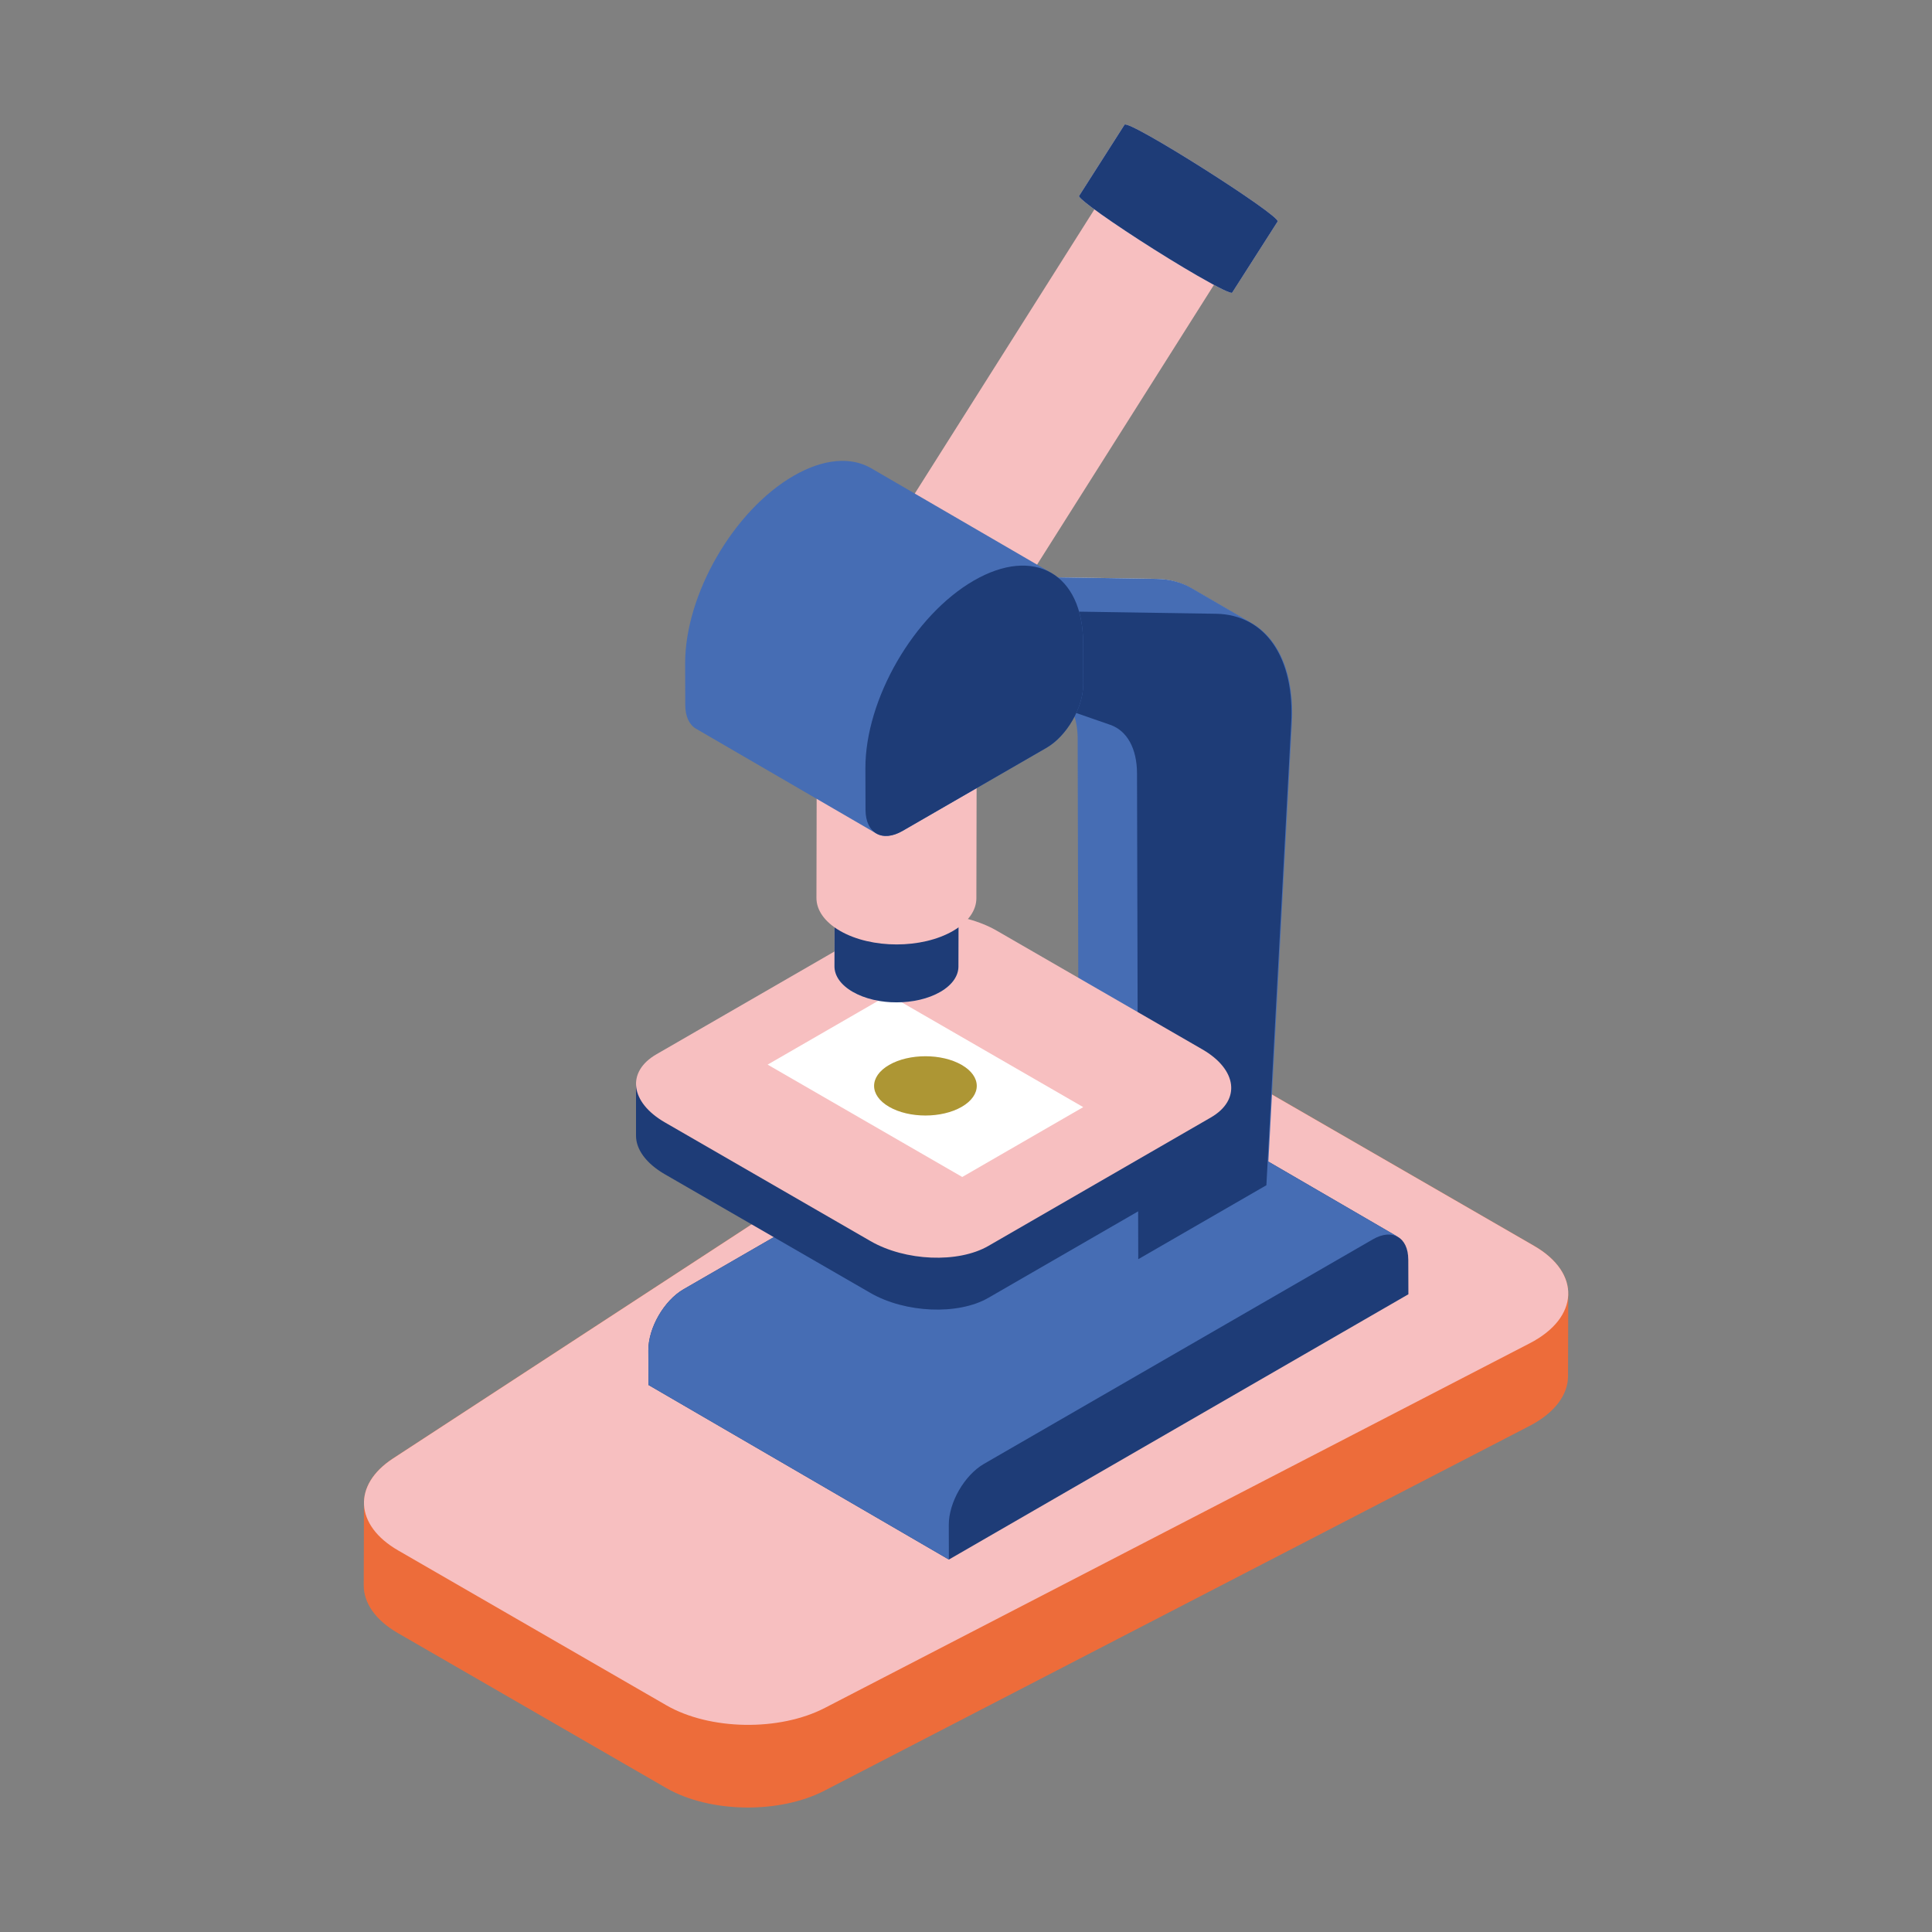
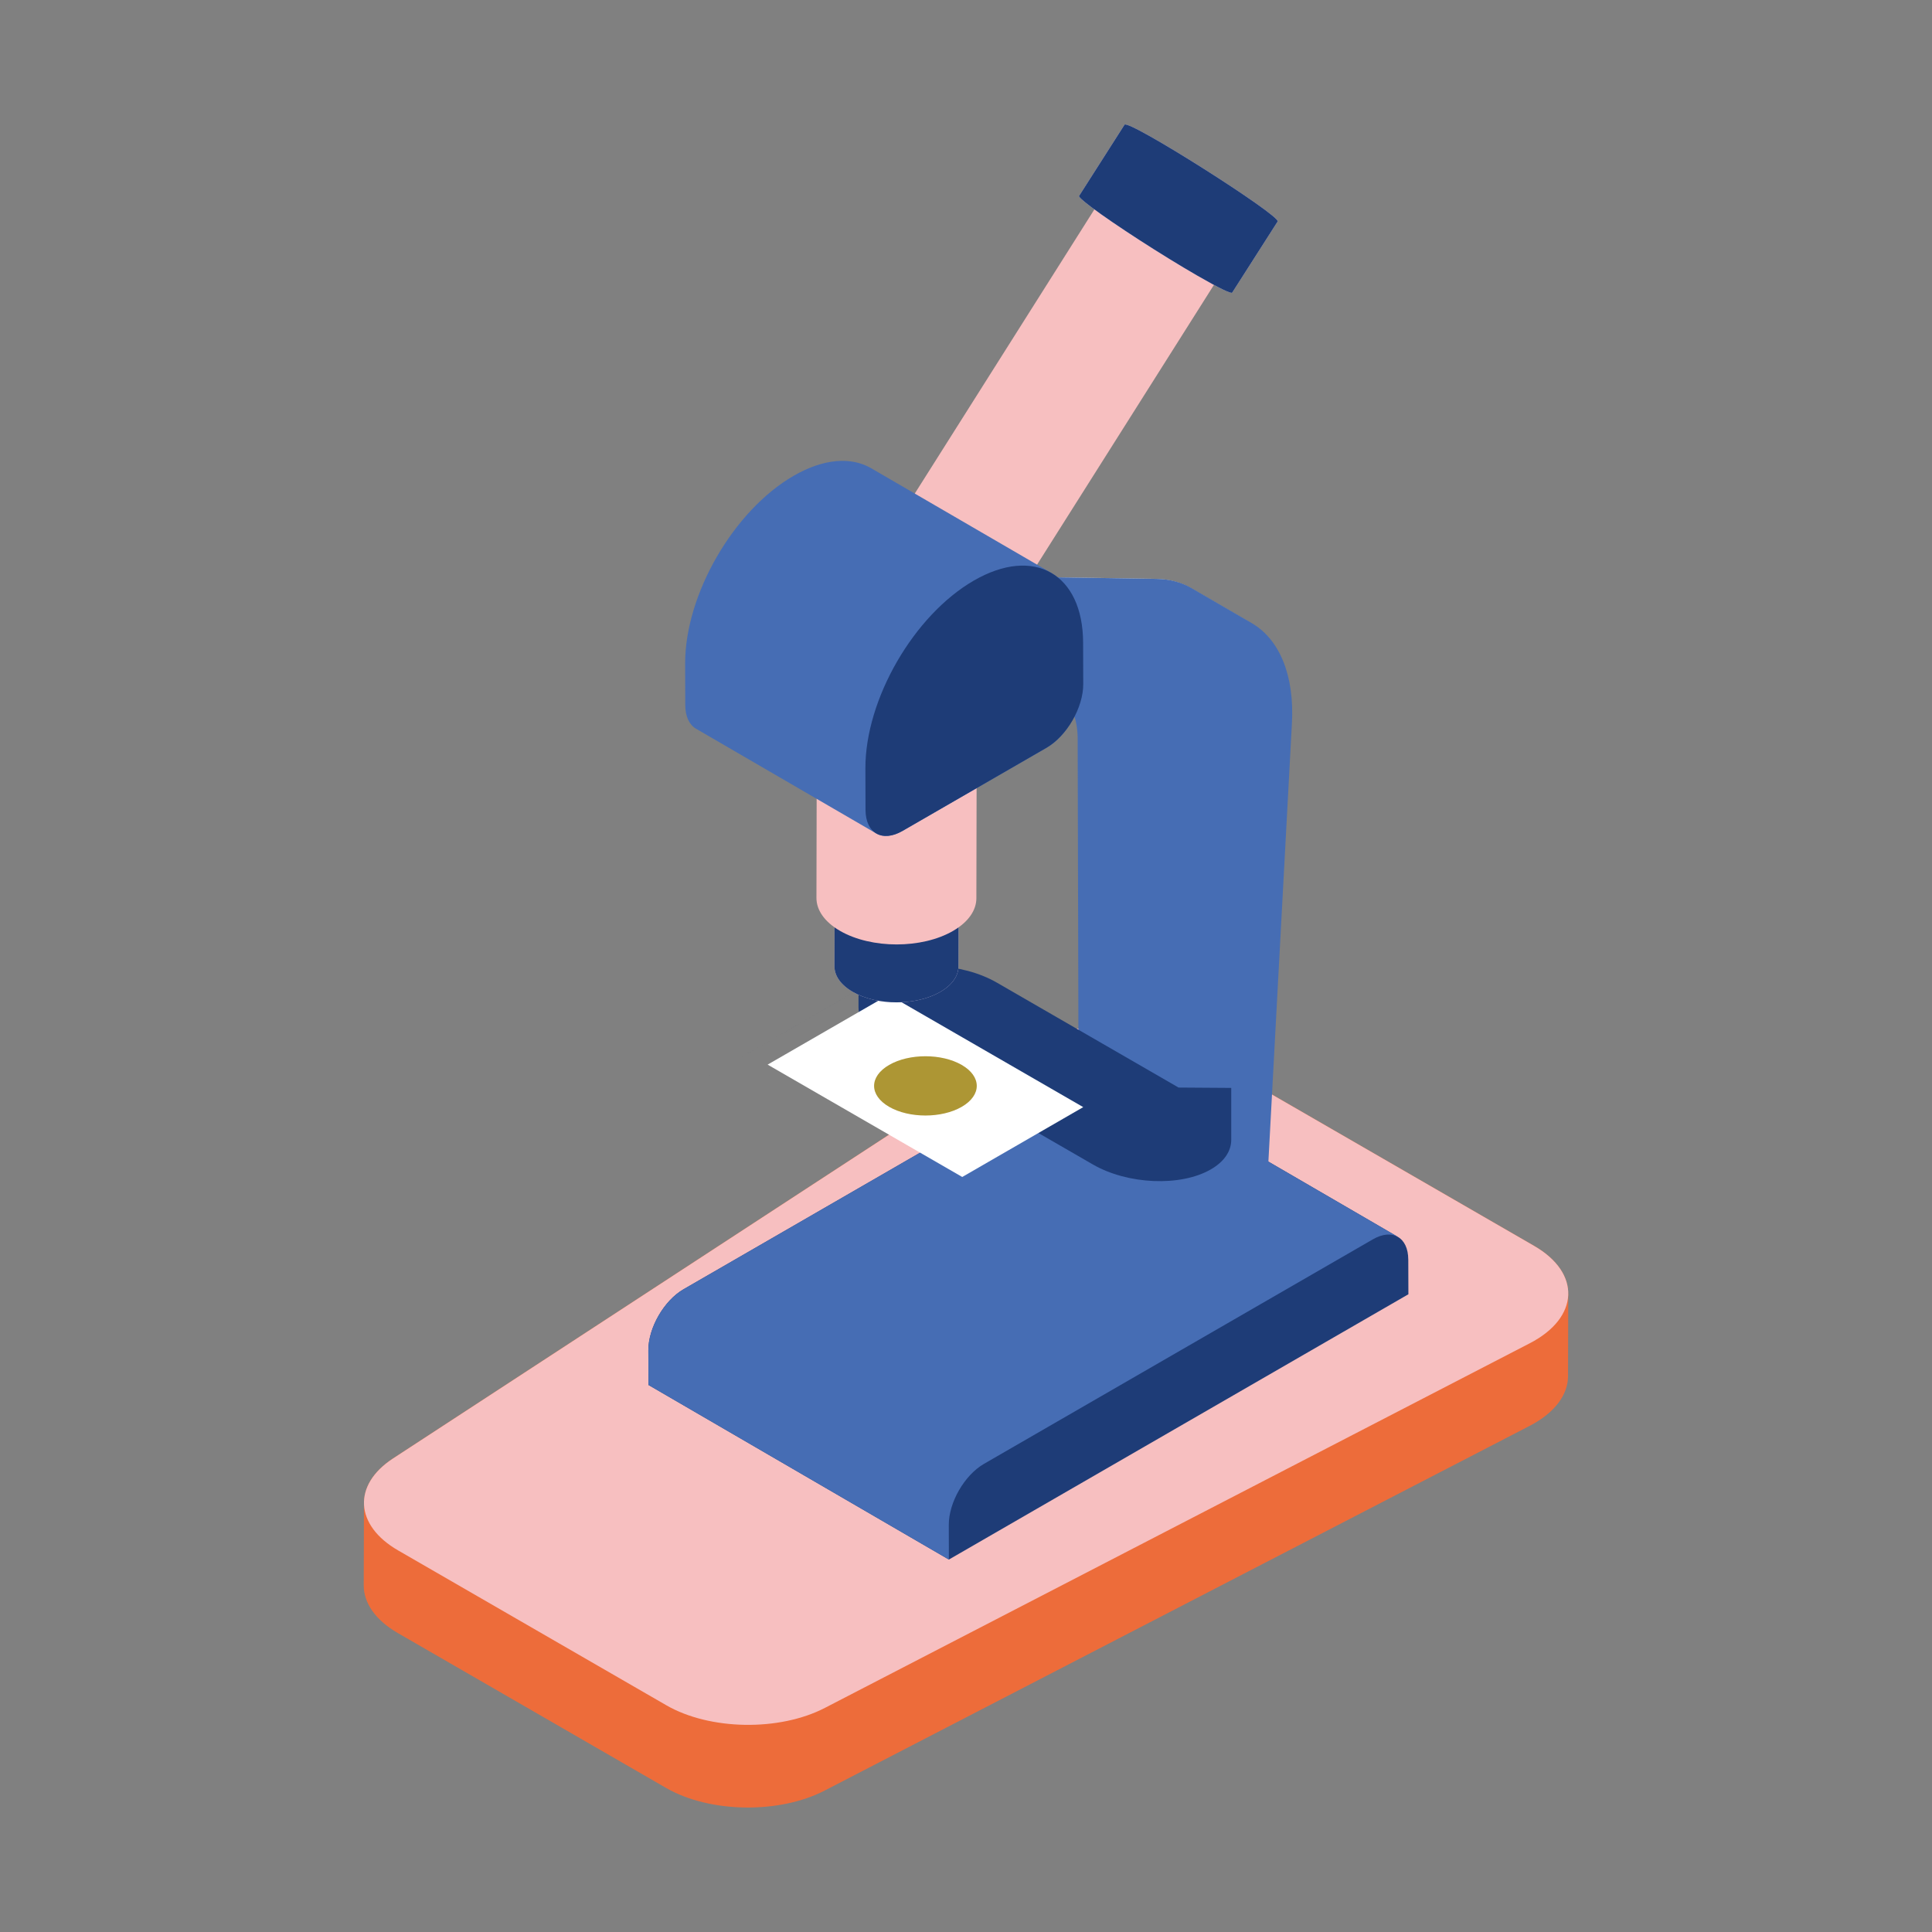
<svg xmlns="http://www.w3.org/2000/svg" id="Livello_1" version="1.1" viewBox="0 0 1080 1080">
  <rect x="0" y="0" width="1080" height="1080" fill="#808080" stroke="none" />
  <defs>
    <style>
      .st0 {
        fill: #ed6c3a;
      }

      .st1 {
        fill: #466db4;
      }

      .st2, .st3 {
        fill: #1e3c77;
      }

      .st4 {
        fill: #e7e6e6;
      }

      .st5, .st6 {
        fill: #f7bfc0;
      }

      .st7 {
        fill: #fff;
      }

      .st6, .st3 {
        fill-rule: evenodd;
      }

      .st8 {
        fill: #ad9634;
      }

      .st9 {
        fill: #d5cae5;
      }
    </style>
  </defs>
  <path class="st0" d="M876.63,723.55c.23-9.76-6.06-19.6-19.05-27.1l-193.33-111.62c-26.35-15.21-69.31-14.48-93.93,1.59l-350.64,228.88c-11.07,7.23-16.4,16.3-16.17,25.33,0-.2-.05-.41-.05-.61l-.13,46.21c-.03,9.67,6.37,19.33,19.07,26.66l149.94,86.57c24.28,14.02,63.21,14.67,88.68,1.46l394.03-203.83c14.25-7.37,21.46-17.56,21.49-27.78l.13-46.21c0,.15-.04.3-.04.44Z" />
  <path class="st5" d="M857.58,696.45c26.38,15.23,25.26,40.12-2.4,54.43l-394.03,203.83c-25.47,13.21-64.39,12.56-88.68-1.46l-149.94-86.57c-24.28-14.02-25.53-36.57-2.85-51.38l350.64-228.88c24.62-16.07,67.58-16.8,93.93-1.59l193.33,111.62Z" />
  <path class="st2" d="M787.23,704.12c-.02-6.26-2.24-10.65-5.81-12.7.04.01-167.9-97.58-167.9-97.58-3.6-2.09-8.58-1.79-14.07,1.38l-217.34,125.48c-10.92,6.31-19.72,21.58-19.68,34.13l.06,19.37,167.94,97.6,256.87-148.3-.06-19.37Z" />
  <path class="st1" d="M613.52,593.84c-3.6-2.09-8.58-1.79-14.07,1.38l-217.34,125.48c-10.92,6.31-19.72,21.58-19.68,34.13l.06,19.37,167.94,97.6-.05-19.37c-.04-12.55,8.76-27.82,19.68-34.13l217.34-125.48c5.5-3.17,10.48-3.47,14.07-1.38l-167.94-97.6Z" />
  <path class="st4" d="M665.73,328.78c-5.65-3.28-12.23-5.08-19.6-5.2l-157.82-2.42,33.59,19.52,157.82,2.42c7.37.11,13.95,1.92,19.6,5.2l-33.59-19.52Z" />
  <path class="st1" d="M722.34,399.29c.01-1.46,0-2.91-.04-4.33,0-.02,0-.03,0-.05-.05-1.46-.14-2.89-.26-4.3-.02-.29-.05-.57-.07-.85-.26-2.83-.64-5.56-1.15-8.17-.04-.18-.07-.37-.11-.55-.55-2.69-1.22-5.26-2.03-7.7-.02-.07-.04-.13-.07-.2-3.79-11.35-10.34-19.92-19.13-24.94.08.04.17.08.25.12l-33.59-19.52c-5.65-3.28-12.23-5.09-19.6-5.2l-157.82-2.42.09,30.24,33.59,19.52,77.22,26.82c1.79,4.23,2.78,9.31,2.8,15.09l.69,271.55,33.59,19.52,71.63-41.35,13.83-257.7c.09-1.54.14-3.05.17-4.54,0-.35.01-.7.01-1.05Z" />
  <path class="st5" d="M635.27,79.88l-127.11,201.09c-.34.27,1.33,1.89,5.37,4.93,10.04,7.55,30.76,20.94,46.25,29.88,9.56,5.52,14.87,8.04,15.19,7.39,0,.02,127.12-201.07,127.12-201.07,1.55-2.46-65.18-44.82-66.82-42.23Z" />
  <path class="st9" d="M628.61,69.73l-25.38,39.77c-.44.35,1.7,2.42,6.88,6.32,12.86,9.67,39.41,26.83,59.25,38.28,12.25,7.07,19.05,10.3,19.45,9.47.01.02,25.39-39.74,25.39-39.74,1.99-3.15-83.5-57.41-85.6-54.1Z" />
  <path class="st2" d="M628.61,69.73l-25.38,39.77c-.44.35,1.7,2.42,6.88,6.32,12.86,9.67,39.41,26.83,59.25,38.28,12.25,7.07,19.05,10.3,19.45,9.47.01.02,25.39-39.74,25.39-39.74,1.99-3.15-83.5-57.41-85.6-54.1Z" />
-   <path class="st2" d="M521.91,340.68l157.82,2.42c27.7.43,44.26,24.73,42.02,61.75l-13.83,257.7-71.63,41.35-.69-271.55c-.04-13.88-5.52-23.88-14.95-27.16l-98.66-34.27-.09-30.24Z" />
-   <path class="st3" d="M388.19,606.1l103.13-59.54c16.88-9.75,46.42-8.52,65.92,2.73l101.59,58.66,29.44.2v29.01c0,6.2-3.75,12.11-11.4,16.53l-124.37,71.81c-16.88,9.75-46.42,8.52-65.92-2.73l-114.91-66.34c-10.66-6.16-16.13-14.05-16.13-21.53v-29.01l32.64.22Z" />
-   <path class="st6" d="M557.23,520.28c-19.5-11.26-49.03-12.48-65.92-2.73l-124.37,71.81c-16.88,9.75-14.76,26.8,4.73,38.06l114.91,66.34c19.5,11.26,49.03,12.48,65.92,2.73l124.37-71.81c16.88-9.75,14.76-26.8-4.73-38.06l-114.91-66.34Z" />
+   <path class="st3" d="M388.19,606.1l103.13-59.54c16.88-9.75,46.42-8.52,65.92,2.73l101.59,58.66,29.44.2v29.01c0,6.2-3.75,12.11-11.4,16.53c-16.88,9.75-46.42,8.52-65.92-2.73l-114.91-66.34c-10.66-6.16-16.13-14.05-16.13-21.53v-29.01l32.64.22Z" />
  <polygon class="st7" points="605.53 618.89 537.9 657.94 429.11 595.13 496.75 556.09 605.53 618.89" />
  <path class="st8" d="M537.61,595.3c11.21,6.47,11.21,16.96,0,23.43s-29.37,6.47-40.58,0c-11.21-6.47-11.21-16.96,0-23.43,11.21-6.47,29.37-6.47,40.58,0Z" />
  <g>
    <path class="st9" d="M466.62,489.12s-.15,51.05-.15,51.05c-.01,5.17,3.39,10.34,10.22,14.28,13.58,7.84,35.52,7.82,48.99,0,6.71-3.9,10.07-9,10.09-14.11l.14-51.1c0,.32-.05.64-.08.97.47-5.48-2.88-11.06-10.14-15.25-13.58-7.84-35.52-7.82-49.01.02-6.71,3.9-10.06,9.02-10.06,14.13Z" />
    <path class="st9" d="M476.84,503.36c-13.58-7.84-13.62-20.55-.16-28.37,13.49-7.84,35.43-7.86,49.01-.02,13.58,7.84,13.62,20.55.13,28.39-13.47,7.82-35.41,7.84-48.99,0Z" />
  </g>
  <g>
    <path class="st2" d="M466.62,489.12s-.15,51.05-.15,51.05c-.01,5.17,3.39,10.34,10.22,14.28,13.58,7.84,35.52,7.82,48.99,0,6.71-3.9,10.07-9,10.09-14.11l.14-51.1c0,.32-.05.64-.08.97.47-5.48-2.88-11.06-10.14-15.25-13.58-7.84-35.52-7.82-49.01.02-6.71,3.9-10.06,9.02-10.06,14.13Z" />
-     <path class="st2" d="M476.84,503.36c-13.58-7.84-13.62-20.55-.16-28.37,13.49-7.84,35.43-7.86,49.01-.02,13.58,7.84,13.62,20.55.13,28.39-13.47,7.82-35.41,7.84-48.99,0Z" />
  </g>
  <g>
    <path class="st5" d="M456.59,409.66c0-.06-.19,92.28-.19,92.28-.02,6.67,4.38,13.34,13.19,18.43,17.52,10.12,45.83,10.1,63.2,0,8.66-5.03,12.99-11.61,13.01-18.21l.19-92.34c0,.42-.07.83-.11,1.25.61-7.07-3.72-14.27-13.08-19.67-17.52-10.12-45.83-10.1-63.24.02-8.66,5.03-12.98,11.63-12.98,18.24Z" />
    <path class="st5" d="M469.78,428.03c-17.52-10.12-17.58-26.51-.21-36.61,17.41-10.12,45.71-10.14,63.23-.02,17.52,10.12,17.58,26.51.17,36.63-17.37,10.1-45.68,10.12-63.2,0Z" />
  </g>
  <path class="st1" d="M605.47,359.31c-.05-19.25-6.88-32.76-17.86-39.08.11.05-100.65-58.5-100.65-58.5-11.07-6.43-26.39-5.52-43.3,4.24-33.62,19.41-60.77,66.43-60.66,105.06l.07,23.11c.02,6.5,2.32,11.07,6.02,13.22l100.76,58.56c3.7,2.17,8.92,1.9,14.67-1.43l80.42-46.43c11.41-6.59,20.63-22.56,20.59-35.63l-.07-23.11Z" />
  <path class="st2" d="M544.42,324.52c33.59-19.39,60.94-3.84,61.05,34.79l.07,23.11c.04,13.08-9.18,29.05-20.59,35.63l-80.42,46.43c-11.38,6.57-20.66,1.28-20.7-11.79l-.07-23.11c-.11-38.63,27.03-85.65,60.66-105.06Z" />
</svg>